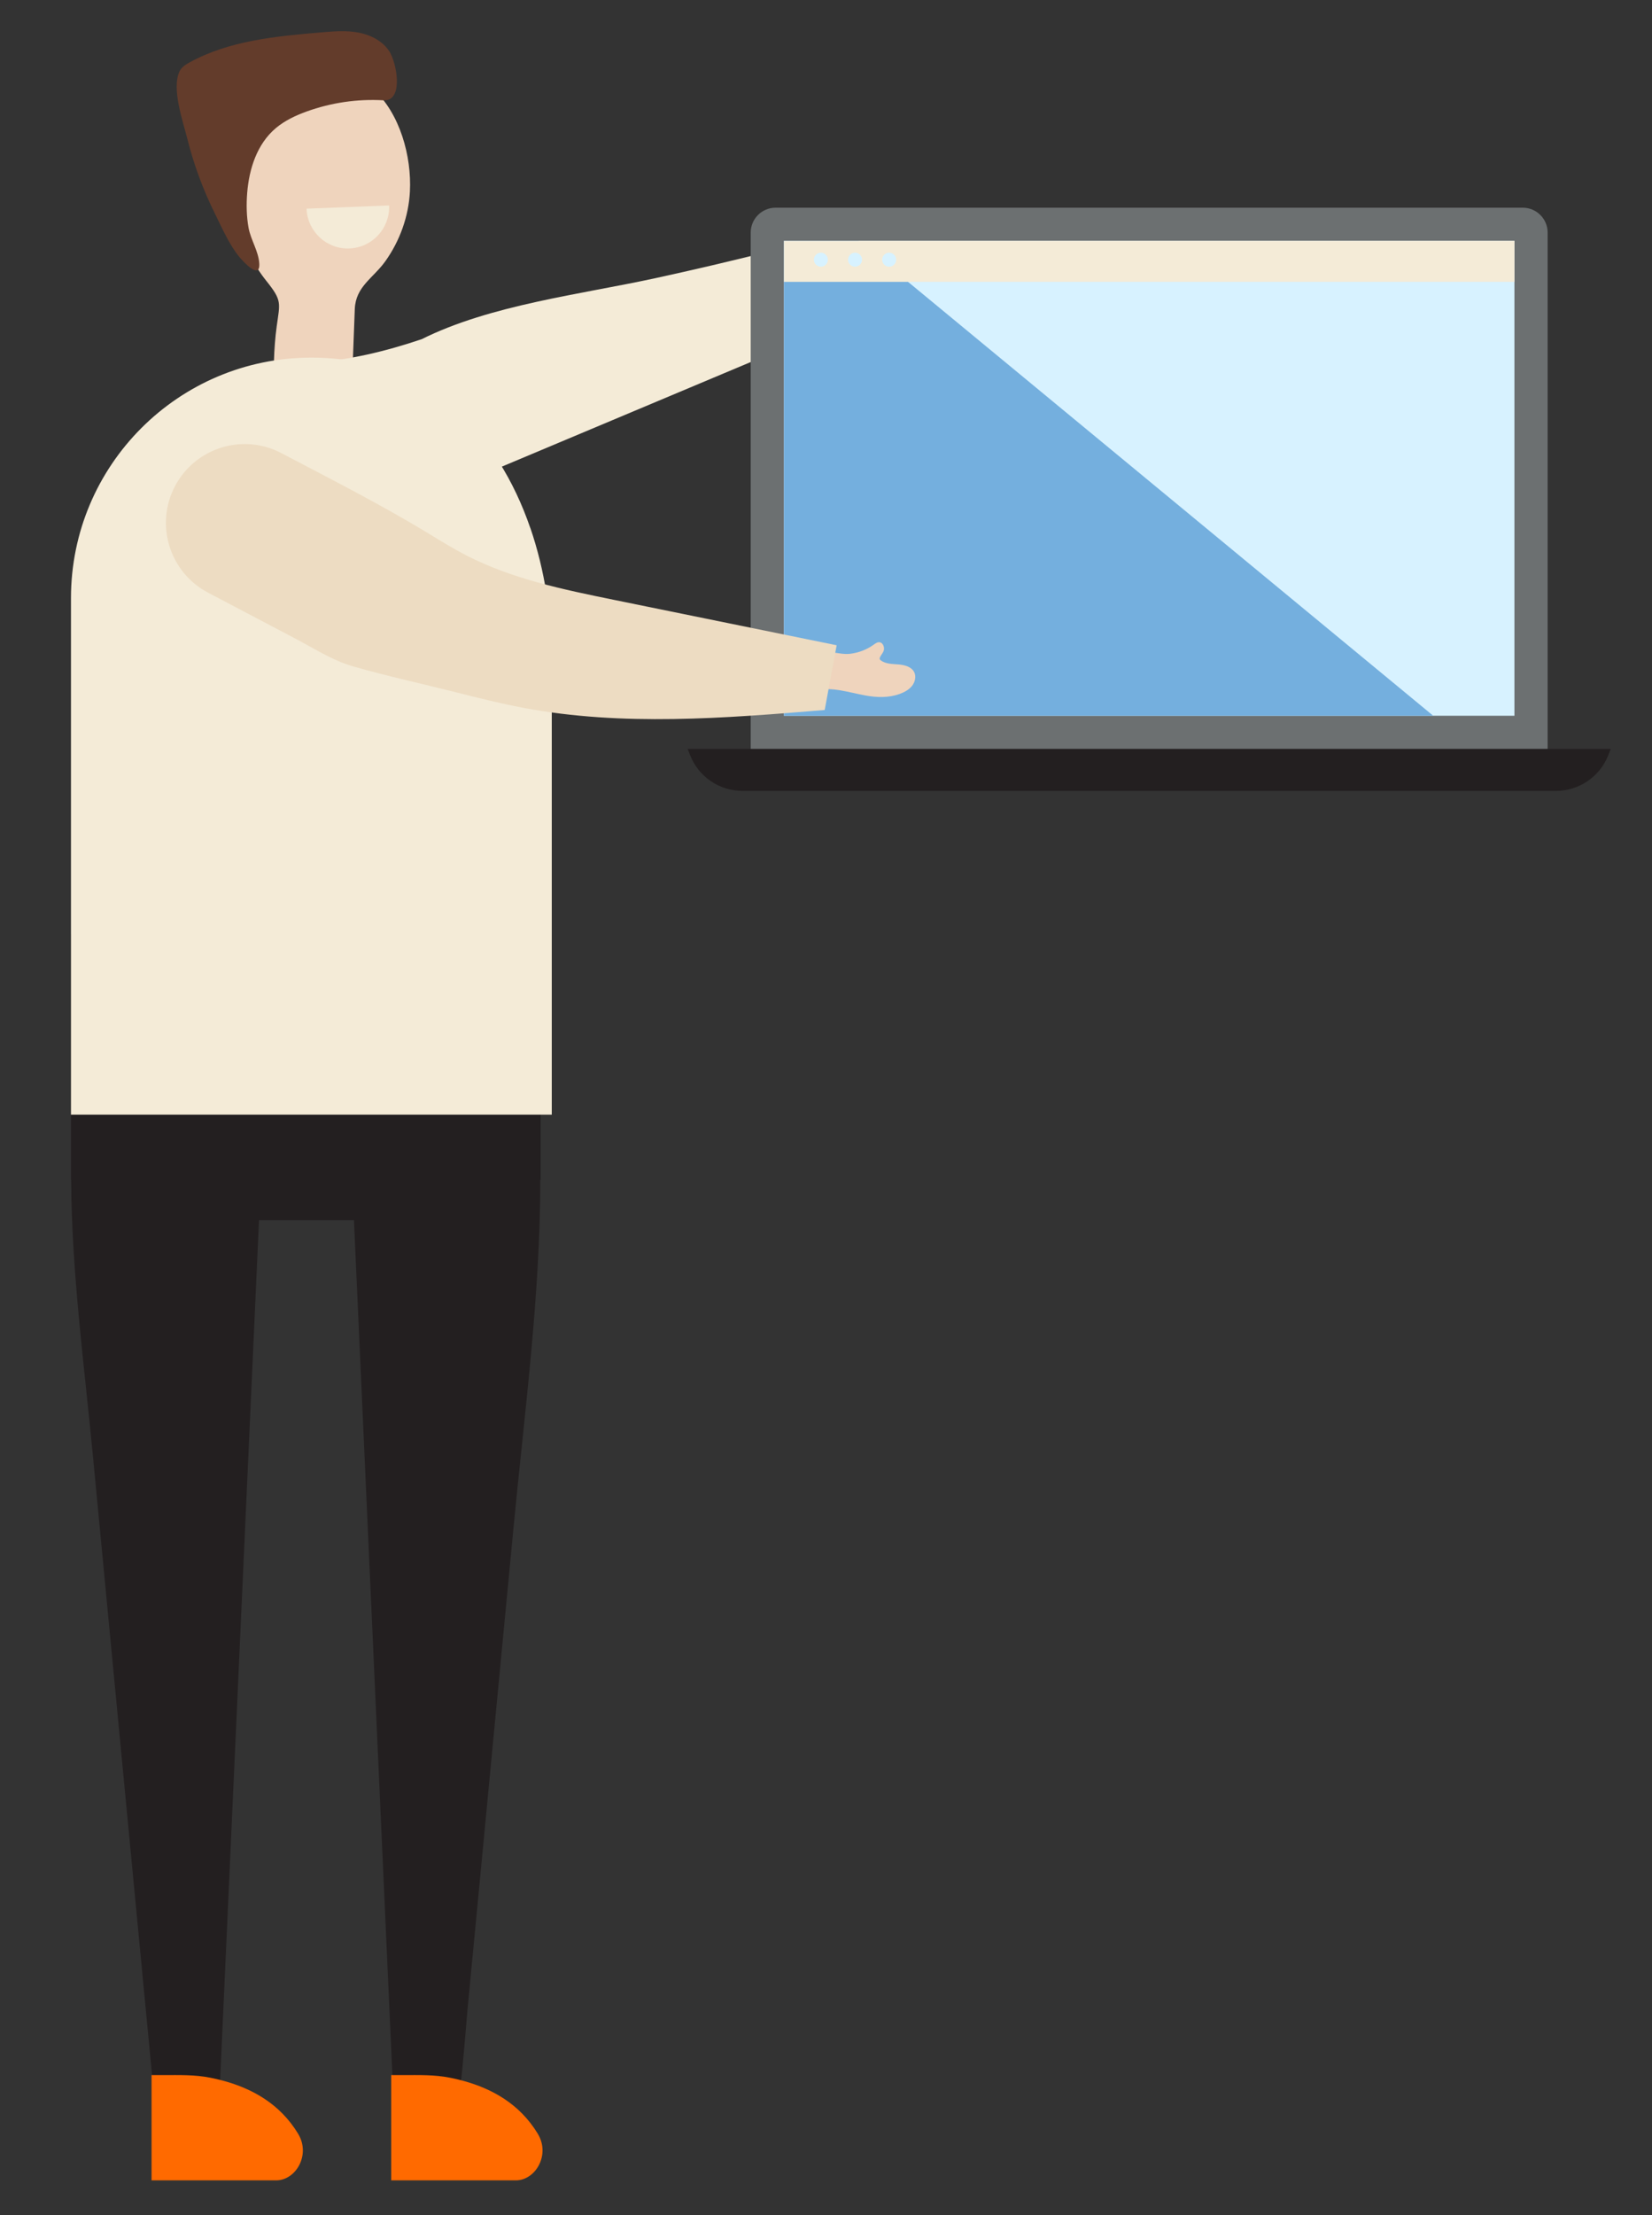
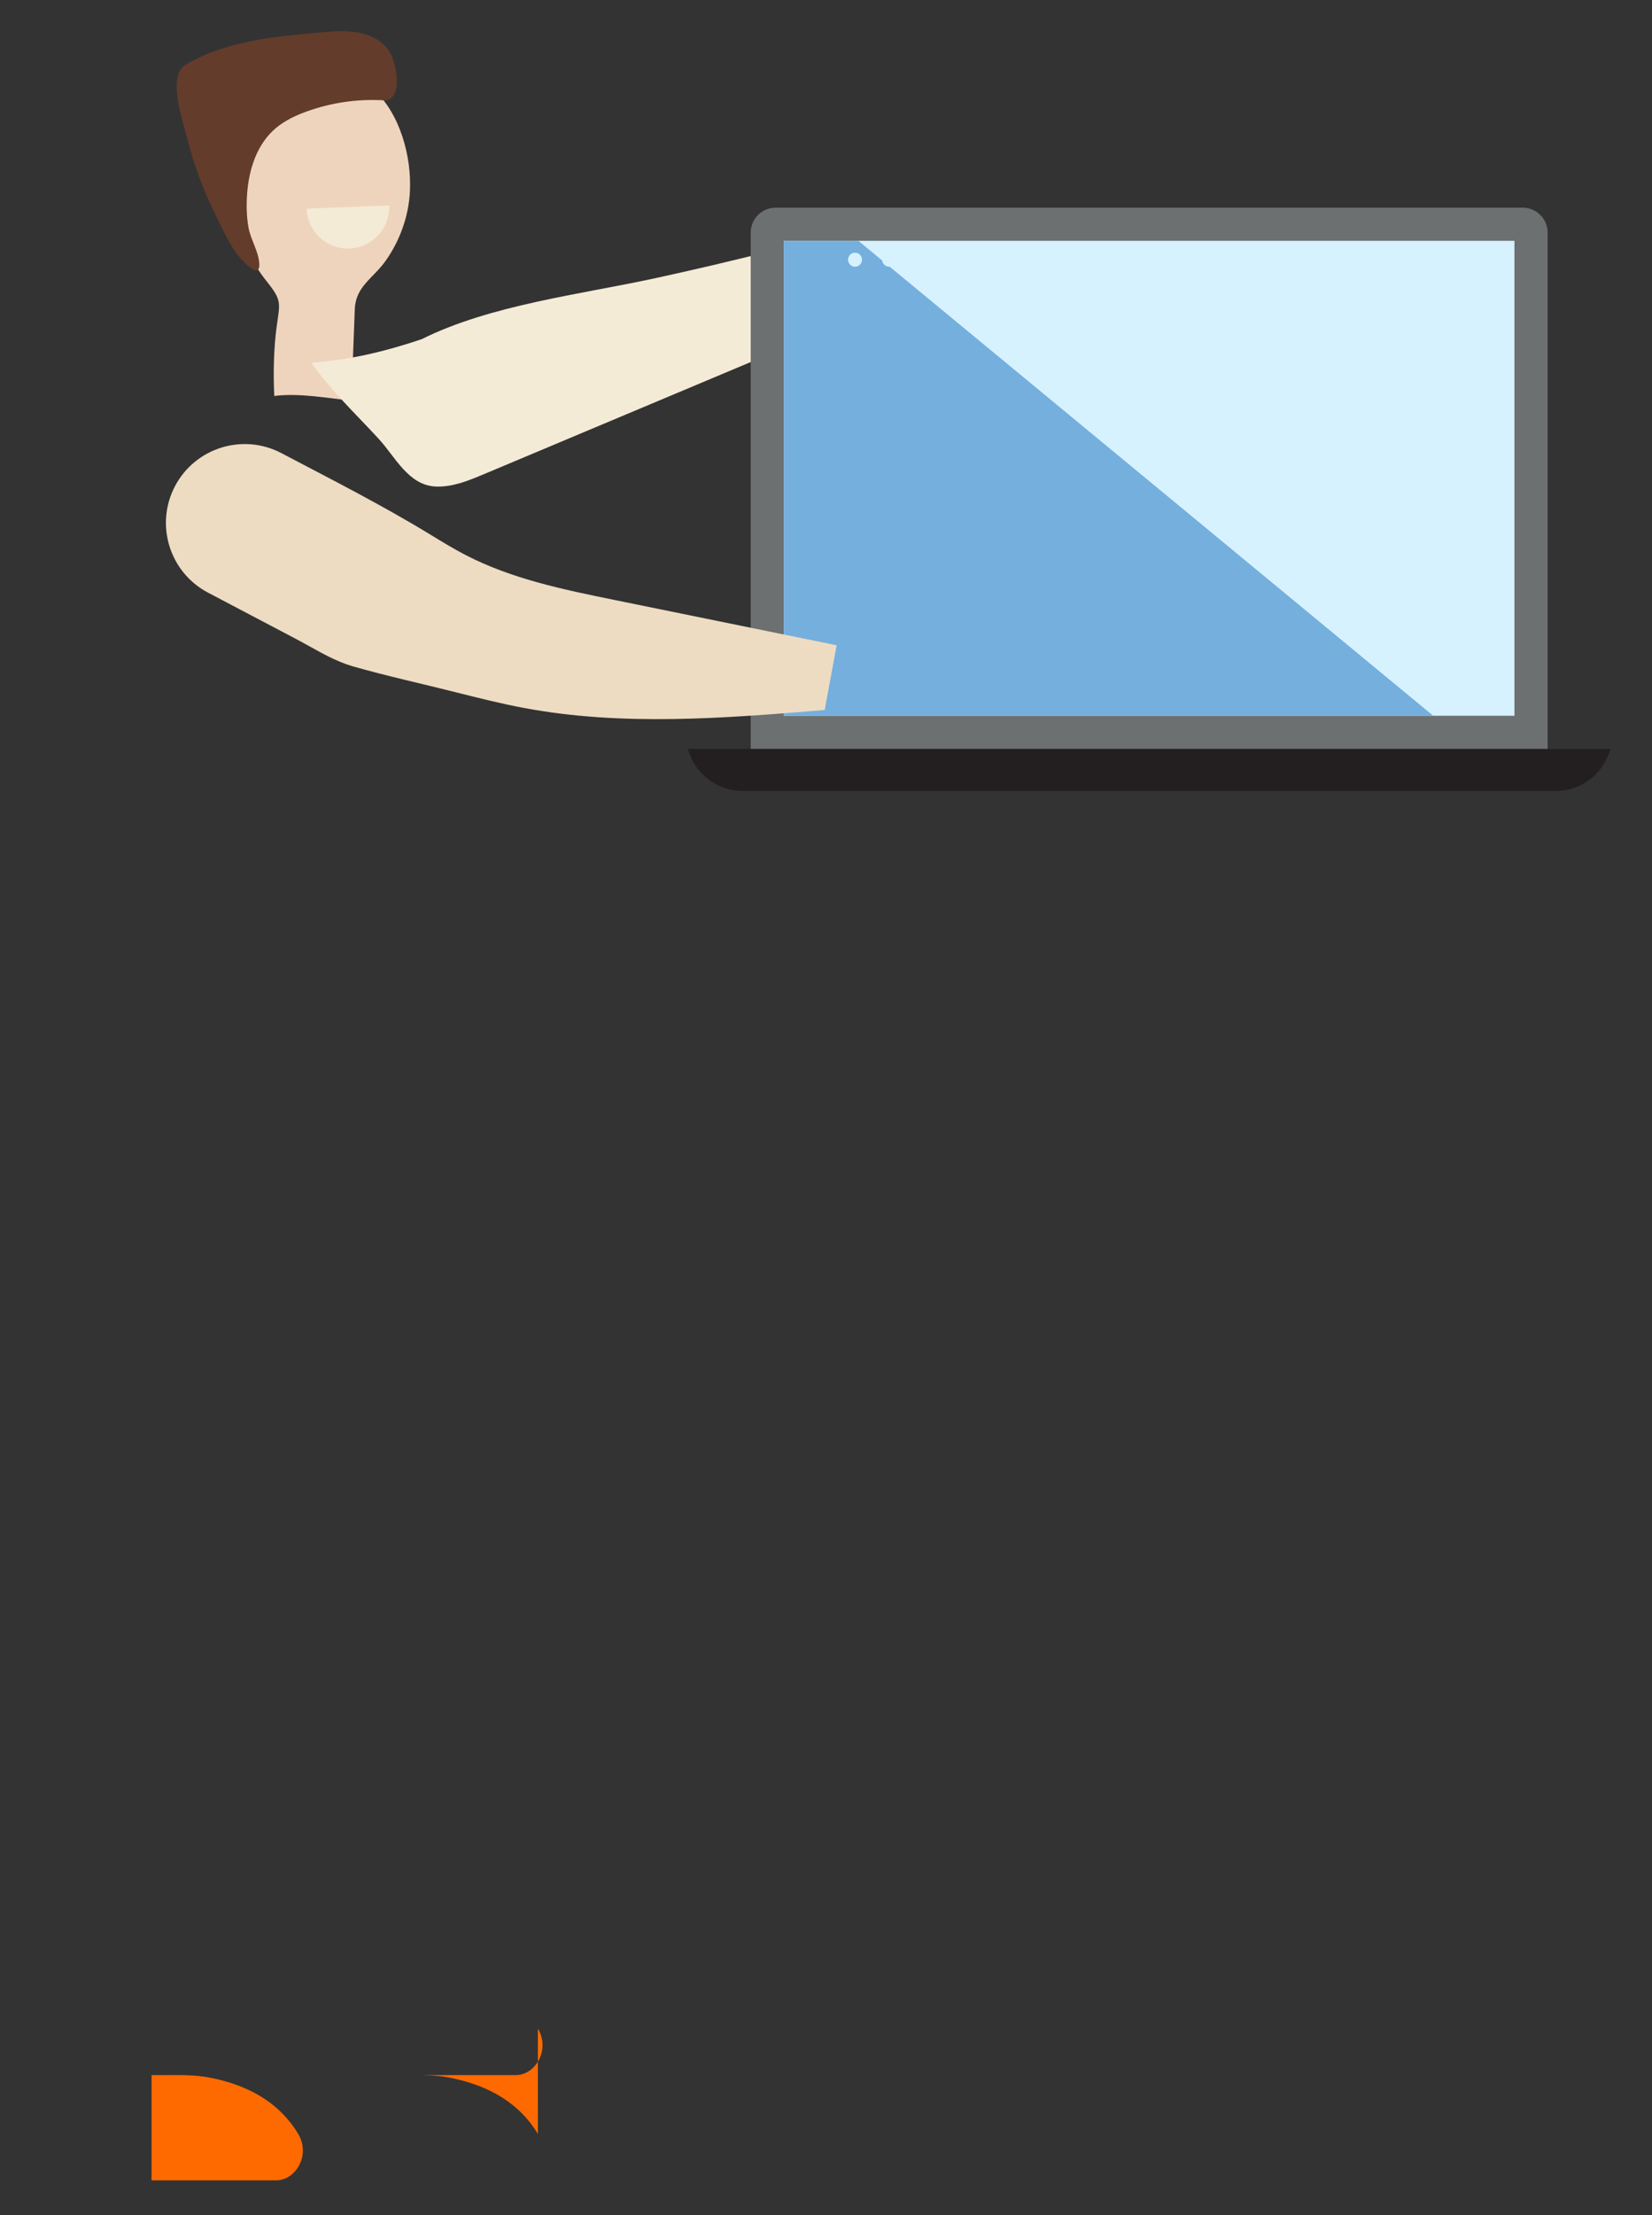
<svg xmlns="http://www.w3.org/2000/svg" id="Layer_1" data-name="Layer 1" viewBox="0 0 373.11 500">
  <rect x="0" y="0" width="373.11" height="500" fill="#333333" stroke="none" />
  <defs>
    <style>
      .cls-1 {
        fill: #633c2b;
      }

      .cls-2 {
        fill: #74afde;
      }

      .cls-3 {
        fill: #f4ebd7;
      }

      .cls-4 {
        fill: #231f20;
      }

      .cls-5 {
        fill: #eddcc2;
      }

      .cls-6 {
        fill: #d7f2ff;
      }

      .cls-7 {
        fill: #6c7071;
      }

      .cls-8 {
        fill: #ff6a00;
      }

      .cls-9 {
        fill: #efd4bd;
      }
    </style>
  </defs>
  <g>
-     <path class="cls-4" d="M16.02,210.8h106.08v55.57h-.07c-.02,26.32-3.59,52.65-6.1,78.97-1.93,20.18-3.85,40.35-5.78,60.53-1.53,15.98-3.05,31.96-4.58,47.93-.08.86-1.32,16.37-1.56,16.37h-15.31l-8.76-194.76h-21.44l-8.79,194.33h-15.24c-.74-7.74-1.48-15.47-2.22-23.21-1.74-18.2-3.48-36.4-5.22-54.6-2.02-21.19-4.05-42.37-6.07-63.56-1.96-20.49-4.78-41.26-4.89-62h-.04v-55.57Z" />
    <path class="cls-9" d="M61.95,89.38c-.25-4.96-.14-10.71.54-15.69.73-5.35,1.26-5.8-2.3-10.24-11.9-14.8-15.13-47.31,11.64-48.12,4.56-.14,9.09,1.74,12.47,4.8,6.03,5.45,8.69,15.17,8.28,23.1-.29,5.63-2.28,11.14-5.54,15.72-2.75,3.85-6.71,5.71-6.91,10.81-.26,6.89-.52,13.79-.78,20.68-5.59-.62-11.83-1.76-17.4-1.07Z" />
    <path class="cls-3" d="M87.88,46.38c.2,5.17-3.81,9.5-8.98,9.7-5.13.2-9.46-3.81-9.66-8.98l18.65-.72Z" />
    <path class="cls-1" d="M88.24,12.16c1.6,3.16,2.66,10.73-1.62,10.48-5.89-.34-11.85.53-17.4,2.54-2.46.89-4.88,2.03-6.89,3.71-4.28,3.57-6.07,9.24-6.5,14.63-.21,2.61-.16,5.35.31,7.92.51,2.75,2.27,5.29,2.42,8.08.2,3.72-3.63-.47-4.47-1.48-2.32-2.81-3.91-6.51-5.53-9.78-2.7-5.44-4.81-11.15-6.28-17.04-.97-3.88-3.6-11.3-1.71-15.16.45-.91,1.36-1.49,2.26-1.98,8.98-4.93,19.52-5.9,29.72-6.77,2.8-.24,5.64-.48,8.4.04,2.76.52,5.48,1.9,7,4.27.1.16.2.33.3.53Z" />
-     <path class="cls-8" d="M121.49,481.67c-4.15-6.85-10.44-10.22-16.84-11.98-.98-.27-1.97-.5-2.97-.7-3.58-.72-7.11-.6-10.73-.6h-2.59v23.76h28.13c4.47,0,7.84-5.77,4.99-10.48Z" />
+     <path class="cls-8" d="M121.49,481.67c-4.15-6.85-10.44-10.22-16.84-11.98-.98-.27-1.97-.5-2.97-.7-3.58-.72-7.11-.6-10.73-.6h-2.59h28.13c4.47,0,7.84-5.77,4.99-10.48Z" />
    <path class="cls-8" d="M67.36,481.67c-4.15-6.85-10.44-10.22-16.84-11.98-.98-.27-1.97-.5-2.97-.7-3.58-.72-7.11-.6-10.73-.6h-2.59v23.76h28.13c4.47,0,7.84-5.77,4.99-10.48Z" />
    <path class="cls-3" d="M95.22,76.57c15.5-7.75,36.02-10.13,52.84-13.79,17.15-3.73,33.77-7.93,50.58-12.67,2.2,5.67,3.54,11.67,3.97,17.73-31.11,13.06-62.21,26.12-93.32,39.19-3.49,1.47-7.12,2.96-10.9,2.79-6.14-.28-9.13-6.7-12.82-10.72-5.26-5.72-10.73-10.83-15.26-17.23,8.62-.58,16.86-2.59,24.9-5.3Z" />
-     <path class="cls-3" d="M119.77,119.18c-7.35-21.37-23.29-38.46-49.45-38.46-29.99,0-54.29,24.31-54.29,54.29v116.59h108.59v-102.42c0-10.1-1.57-20.48-4.84-30.01Z" />
  </g>
  <g>
    <path class="cls-7" d="M175.17,46.88h168.75c3.1,0,5.62,2.52,5.62,5.62v116.56h-179.99V52.5c0-3.1,2.52-5.62,5.62-5.62Z" />
    <rect class="cls-6" x="177.06" y="54.36" width="164.98" height="107.2" />
    <polygon class="cls-2" points="323.7 161.56 177.06 161.56 177.06 54.36 193.87 54.36 323.7 161.56" />
    <path class="cls-4" d="M351.41,178.52h-183.73c-5.21,0-9.88-3.18-11.8-8.02l-.57-1.45h208.48l-.57,1.45c-1.92,4.84-6.6,8.02-11.8,8.02Z" />
-     <rect class="cls-3" x="177.05" y="54.37" width="165" height="9.25" />
-     <path class="cls-6" d="M186.98,58.62c0,.87-.71,1.58-1.58,1.58s-1.58-.71-1.58-1.58.71-1.58,1.58-1.58,1.58.71,1.58,1.58Z" />
    <path class="cls-6" d="M194.69,58.62c0,.87-.71,1.58-1.58,1.58s-1.58-.71-1.58-1.58.71-1.58,1.58-1.58,1.58.71,1.58,1.58Z" />
    <path class="cls-6" d="M202.4,58.62c0,.87-.71,1.58-1.58,1.58s-1.58-.71-1.58-1.58.71-1.58,1.58-1.58,1.58.71,1.58,1.58Z" />
  </g>
  <g>
    <g>
-       <path class="cls-9" d="M187.19,147.19c.14.02.28.03.42.04,1.47.1,2.95.53,4.43.34,1.87-.23,3.7-.92,5.25-2.03.42-.3.88-.64,1.37-.57.44.06.77.44.9.85.36,1.09-.29,1.54-.77,2.45-.08.15-.15.33-.1.49.04.14.16.24.27.32,1.11.81,2.6.79,3.98.9,1.38.11,2.93.52,3.54,1.74.48.97.2,2.21-.48,3.08-.68.87-1.7,1.42-2.74,1.81-.03,0-.05.02-.08.03-2.52.91-5.19.81-7.78.33-1.86-.34-3.74-.84-5.63-1.15-.92-.15-1.85-.26-2.78-.27-.92-.01-1.86.13-2.76-.06-.9-.19-1.39-1.12-1.73-1.97-.71-1.8-.39-3.94.09-5.75.06-.21.12-.43.27-.59.21-.22.54-.28.84-.31,1.17-.11,2.32.19,3.47.31Z" />
      <path class="cls-8" d="M140.07,155.08c-6.46-.14-12.92-.31-19.37-.55-2.96-.11-6.5.27-9.38-.4-14.2-3.29-28.37-9.77-42.21-14.48-11.36-3.28-28.63-10.12-29.44-24.12-.4-6.88,5.33-12.38,12.14-11.91,6.84.47,13.59,5.01,19.59,8.07,4.39,2.23,8.83,4.37,13.24,6.55,7.64,3.78,15.28,7.56,22.91,11.34.39.21.77.43,1.16.64,16.51,3.77,32.93,8.2,49.45,11.45,9.9,1.95,19.82,3.84,29.74,5.69,0,0-2.07,8.19-2.08,8.19-15.3-.06-30.51-.14-45.74-.46Z" />
    </g>
    <path class="cls-5" d="M78.38,149.99c.42.14.84.28,1.26.4,7.77,2.22,15.72,3.95,23.56,5.93,5.01,1.26,10.02,2.52,15.09,3.47,22.34,4.19,45.32,2.34,67.97.47.9-4.87,1.8-9.74,2.7-14.61-16.73-3.41-33.47-6.82-50.2-10.23-11.48-2.34-23.12-4.73-33.53-10.1-2.73-1.41-5.35-3.01-7.97-4.61-10.96-6.69-22.34-12.45-33.71-18.43-8.7-4.57-19.45-1.23-24.03,7.46-4.57,8.7-1.23,19.45,7.46,24.03,6.6,3.47,13.21,6.95,19.81,10.42,3.8,2,7.56,4.4,11.59,5.79Z" />
  </g>
</svg>